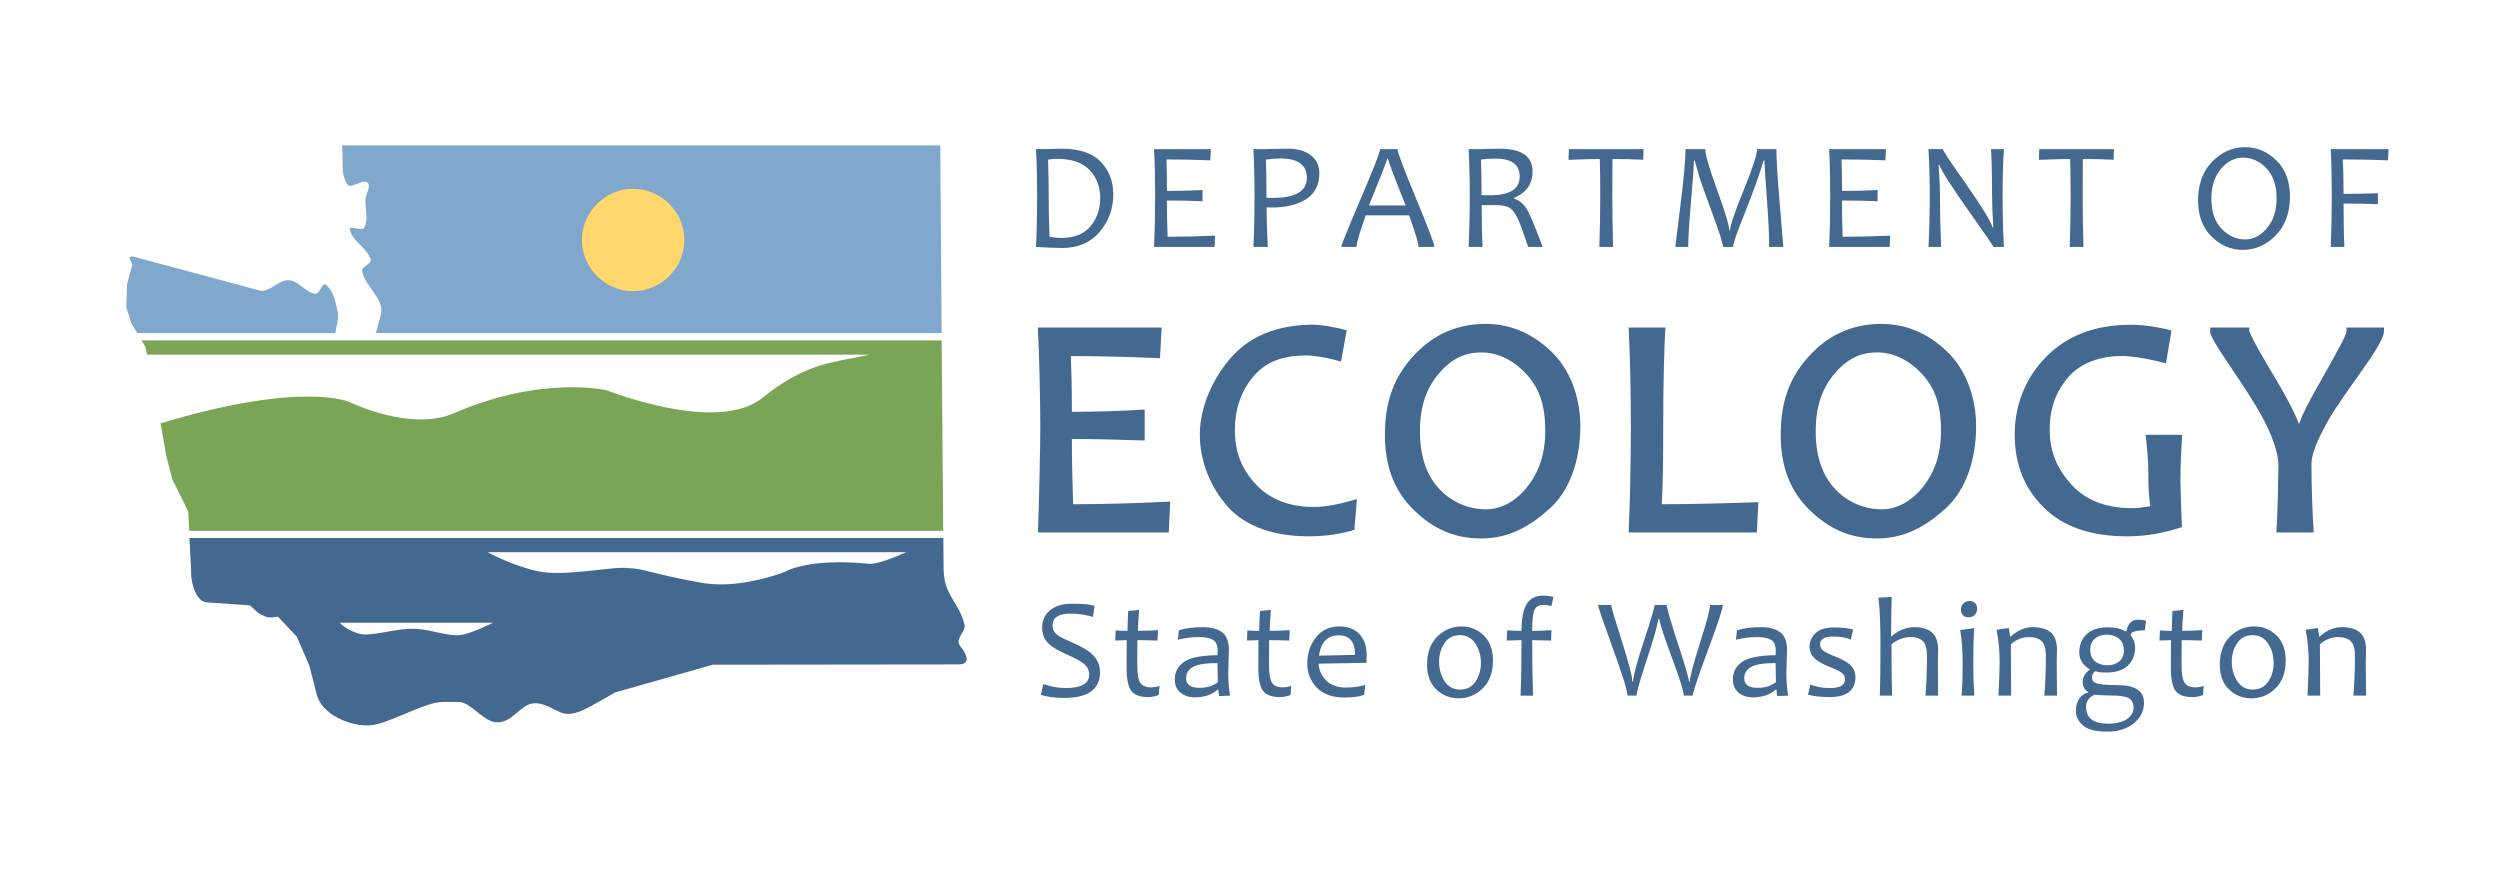
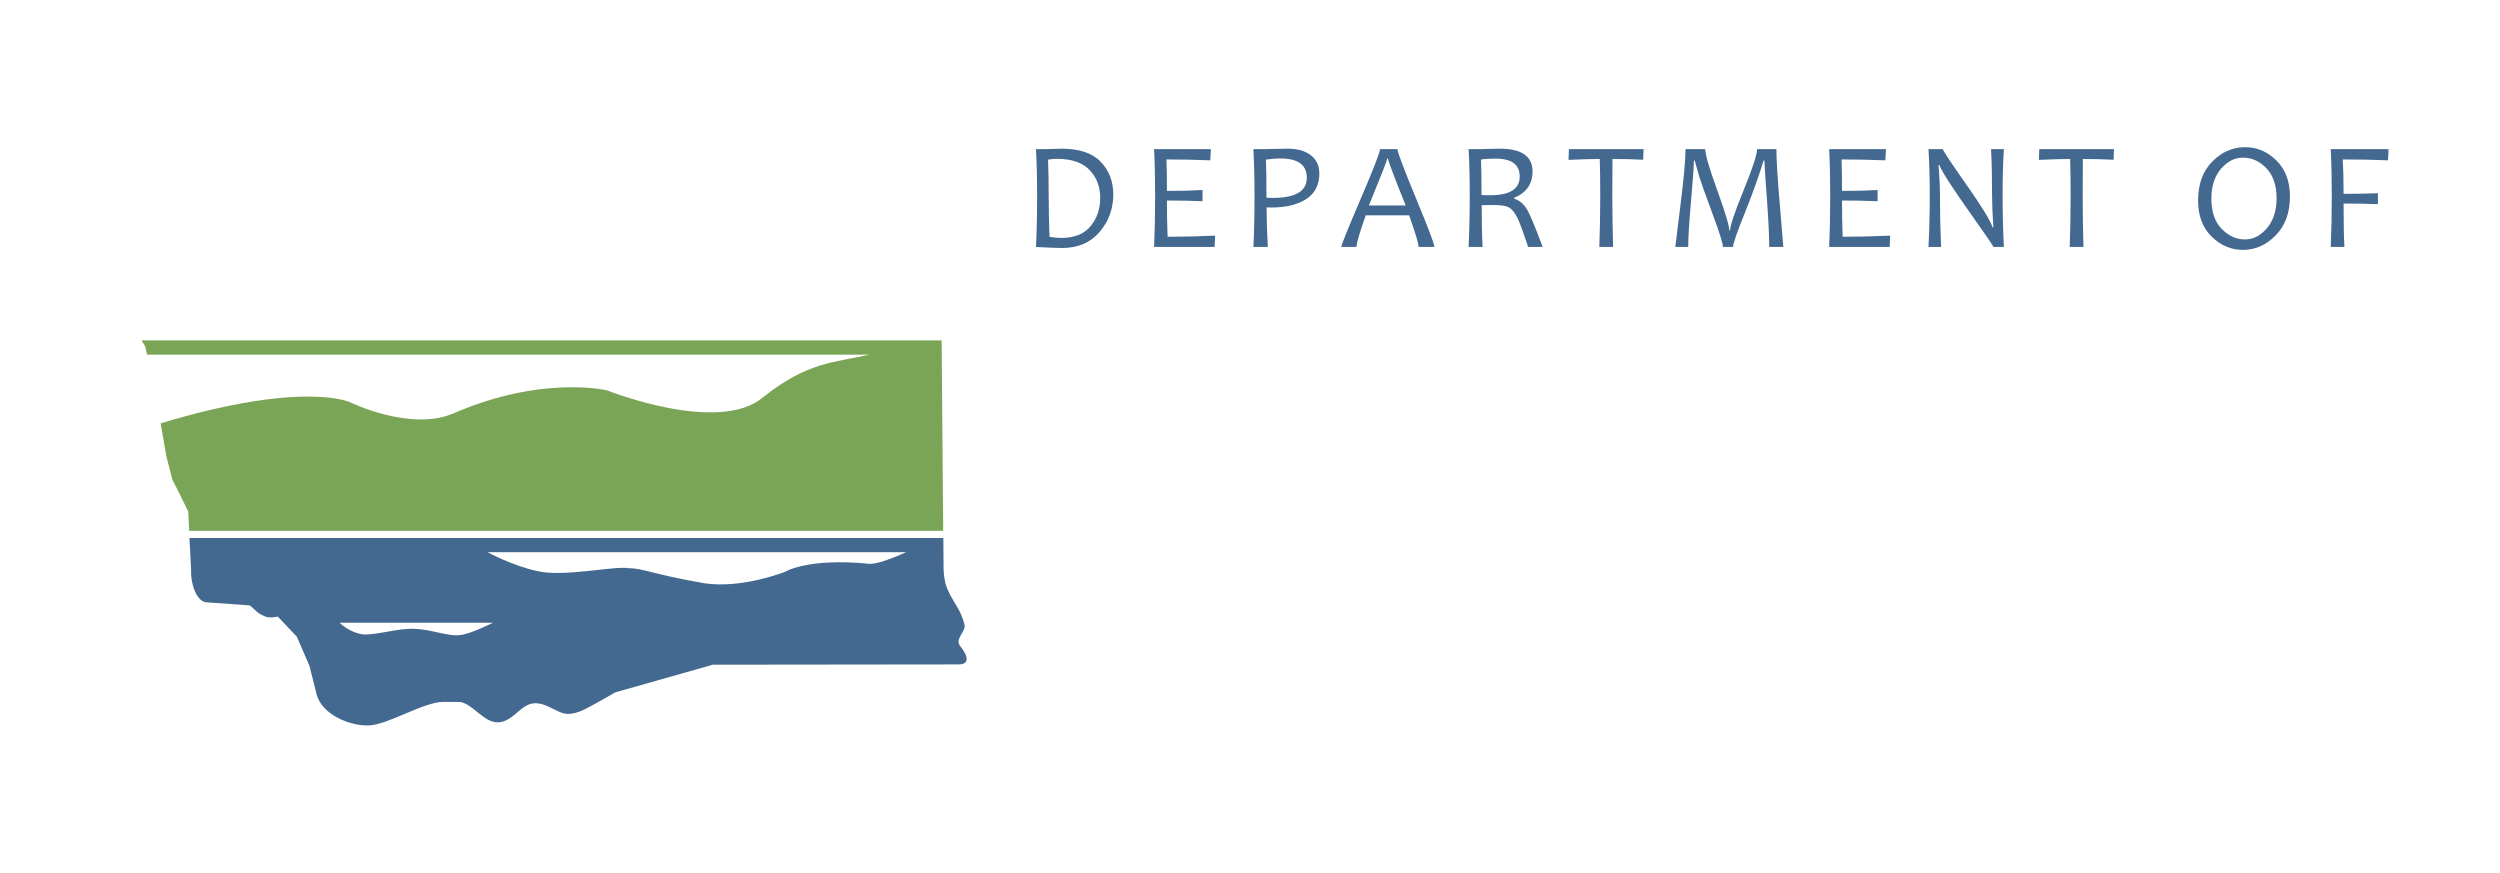
<svg xmlns="http://www.w3.org/2000/svg" version="1.1" id="Layer_1" x="0px" y="0px" width="537px" height="187.5px" viewBox="0 0 537 187.5" enable-background="new 0 0 537 187.5" xml:space="preserve">
  <g>
    <path fill-rule="evenodd" clip-rule="evenodd" fill="#436990" d="M239.132,41.781c0,3.057-0.975,5.733-2.925,8.036   c-1.956,2.302-4.649,3.453-8.081,3.453c-1.118,0-2.985-0.077-5.596-0.225c0.159-3.333,0.242-7.012,0.242-11.039   c0-3.784-0.083-7.111-0.242-9.97h1.773c0.429,0,1.085-0.016,1.966-0.049c0.887-0.033,1.465-0.05,1.746-0.05   c3.795,0,6.599,0.931,8.405,2.798C238.229,36.604,239.132,38.95,239.132,41.781L239.132,41.781z M236.328,42.508   c0-2.39-0.766-4.384-2.286-5.987c-1.521-1.603-3.873-2.406-7.061-2.406c-0.452,0-1.069,0.055-1.857,0.165   c0.088,2.506,0.133,5.084,0.133,7.728c0,2.903,0.061,5.855,0.176,8.846c0.859,0.171,1.691,0.253,2.484,0.253   c2.842,0,4.952-0.837,6.334-2.523S236.328,44.877,236.328,42.508L236.328,42.508z M260.999,50.611l-0.099,2.435h-13.005   c0.149-3.333,0.226-7.012,0.226-11.039c0-3.784-0.077-7.111-0.226-9.97h12.201l-0.132,2.403c-2.958-0.127-6.092-0.193-9.407-0.193   c0.065,1.668,0.099,3.921,0.099,6.759c2.859,0,5.409-0.061,7.645-0.193v2.407c-2.385-0.099-4.935-0.149-7.645-0.149   c0,2.766,0.049,5.36,0.144,7.783C254.373,50.853,257.772,50.771,260.999,50.611L260.999,50.611z M283.396,37.248   c0,2.451-0.932,4.285-2.793,5.502c-1.861,1.218-4.362,1.824-7.502,1.824c-0.397,0-0.743-0.011-1.035-0.033   c0,2.346,0.088,5.177,0.258,8.505h-3.095c0.16-3.057,0.242-6.737,0.242-11.039c0-3.702-0.082-7.022-0.242-9.97h2.308   c0.248,0,0.953-0.016,2.12-0.049c1.168-0.033,2.159-0.05,2.98-0.05c2.065,0,3.707,0.469,4.93,1.411   C282.783,34.291,283.396,35.59,283.396,37.248L283.396,37.248z M280.703,38.184c0-2.764-1.891-4.147-5.67-4.147   c-0.919,0-1.961,0.078-3.111,0.242c0.077,1.752,0.115,4.484,0.115,8.197c0.375,0.021,0.838,0.032,1.389,0.032   C278.272,42.508,280.703,41.065,280.703,38.184L280.703,38.184z M308.115,53.045h-3.403c0-0.722-0.678-2.986-2.033-6.792h-9.314   c-1.332,3.751-1.999,6.015-1.999,6.792h-3.26c0-0.397,1.388-3.839,4.163-10.322c2.775-6.478,4.164-10.041,4.164-10.687h3.745   c0,0.634,1.324,4.143,3.967,10.538C306.794,48.964,308.115,52.456,308.115,53.045L308.115,53.045z M301.935,44.138   c-2.527-6.317-3.789-9.672-3.789-10.069h-0.181c0,0.331-1.307,3.69-3.923,10.069H301.935L301.935,44.138z M331.366,53.045h-3.112   c-1.029-3.09-1.785-5.133-2.258-6.131c-0.602-1.262-1.29-2.071-2.049-2.44c-0.606-0.287-1.687-0.436-3.245-0.436   c-0.914,0-1.729,0.011-2.435,0.034c0,3.476,0.061,6.466,0.193,8.973h-3.004c0.161-3.333,0.243-7.012,0.243-11.039   c0-3.784-0.082-7.111-0.243-9.97h2.275c0.485,0,1.098-0.016,1.841-0.049s1.591-0.05,2.551-0.05c4.708,0,7.066,1.625,7.066,4.875   c0,2.699-1.322,4.599-3.972,5.695v0.16c1.184,0.359,2.143,1.179,2.875,2.468C328.706,46.215,329.797,48.848,331.366,53.045   L331.366,53.045z M326.431,37.909c0-2.562-1.73-3.84-5.193-3.84c-1.239,0-2.275,0.067-3.118,0.209   c0.077,1.873,0.114,4.418,0.114,7.635c0.646,0.017,1.263,0.027,1.858,0.027C324.315,41.94,326.431,40.597,326.431,37.909   L326.431,37.909z M353.041,32.037l-0.077,2.276c-2.132-0.111-4.336-0.166-6.604-0.166c-0.023,2.066-0.035,4.687-0.035,7.86   c0,3.508,0.057,7.188,0.165,11.039h-2.951c0.127-3.668,0.193-7.348,0.193-11.039c0-3.128-0.033-5.75-0.099-7.86   c-1.595,0-3.828,0.066-6.716,0.193l0.084-2.303H353.041L353.041,32.037z M383.06,53.045h-3.035c0-2.402-0.166-5.866-0.501-10.411   c-0.331-4.538-0.512-7.259-0.534-8.163h-0.16c-1.073,3.498-2.44,7.293-4.086,11.385c-1.654,4.093-2.479,6.488-2.479,7.188h-2.181   c0-0.755-0.768-3.195-2.308-7.32c-1.537-4.126-2.513-6.885-2.919-8.284c-0.409-1.399-0.689-2.391-0.839-2.969h-0.165   c-0.027,1.477-0.241,4.451-0.634,8.923c-0.395,4.479-0.588,7.694-0.588,9.65h-2.776c0-0.11,0.362-3.069,1.095-8.885   c0.732-5.811,1.097-9.853,1.097-12.124h4.248c0,1.18,0.858,4.138,2.582,8.874c1.72,4.731,2.577,7.601,2.577,8.599h0.166   c0-0.998,0.964-3.873,2.903-8.626c1.938-4.748,2.902-7.695,2.902-8.847h4.148c0,2.271,0.247,6.291,0.744,12.069   C382.812,49.883,383.06,52.863,383.06,53.045L383.06,53.045z M406.007,50.611l-0.101,2.435h-13.002   c0.148-3.333,0.225-7.012,0.225-11.039c0-3.784-0.076-7.111-0.225-9.97h12.198l-0.13,2.403c-2.96-0.127-6.094-0.193-9.41-0.193   c0.067,1.668,0.1,3.921,0.1,6.759c2.859,0,5.409-0.061,7.646-0.193v2.407c-2.385-0.099-4.936-0.149-7.646-0.149   c0,2.766,0.05,5.36,0.143,7.783C399.38,50.853,402.779,50.771,406.007,50.611L406.007,50.611z M430.436,53.045h-2.259   c0-0.182-1.763-2.76-5.293-7.728c-3.69-5.222-5.795-8.51-6.307-9.876h-0.166c0.193,2.589,0.293,4.814,0.293,6.665   c0,3.614,0.083,7.26,0.242,10.939h-2.71c0.181-3.498,0.275-7.177,0.275-11.039c0-3.795-0.095-7.122-0.275-9.97h3.096   c0,0.298,1.624,2.755,4.874,7.354c3.398,4.842,5.338,7.998,5.812,9.458h0.159c-0.182-2.622-0.275-4.853-0.275-6.681   c0-3.977-0.071-7.359-0.226-10.13h2.76c-0.182,2.849-0.274,6.175-0.274,9.97C430.161,45.868,430.254,49.548,430.436,53.045   L430.436,53.045z M454.077,32.037l-0.078,2.276c-2.132-0.111-4.333-0.166-6.604-0.166c-0.022,2.066-0.034,4.687-0.034,7.86   c0,3.508,0.056,7.188,0.165,11.039h-2.952c0.128-3.668,0.193-7.348,0.193-11.039c0-3.128-0.033-5.75-0.099-7.86   c-1.592,0-3.828,0.066-6.714,0.193l0.082-2.303H454.077L454.077,32.037z M491.88,42.217c0,3.475-1.019,6.251-3.052,8.333   s-4.384,3.123-7.051,3.123c-2.561,0-4.802-0.953-6.735-2.864c-1.935-1.905-2.898-4.489-2.898-7.739c0-3.514,1.02-6.307,3.052-8.367   c2.032-2.06,4.385-3.09,7.051-3.09c2.562,0,4.809,0.958,6.737,2.865C490.915,36.389,491.88,38.966,491.88,42.217L491.88,42.217z    M489.009,42.591c0-2.776-0.73-4.924-2.185-6.45c-1.459-1.52-3.141-2.28-5.047-2.28c-1.761,0-3.332,0.799-4.709,2.401   s-2.065,3.746-2.065,6.422c0,2.788,0.732,4.941,2.203,6.462c1.467,1.525,3.146,2.286,5.04,2.286c1.763,0,3.332-0.81,4.703-2.435   C488.321,47.371,489.009,45.234,489.009,42.591L489.009,42.591z M513.07,32.037l-0.134,2.403c-2.859-0.127-6.102-0.193-9.726-0.193   c0.126,1.785,0.193,4.247,0.193,7.392c2.526,0,4.983-0.044,7.374-0.132v2.341c-2.301-0.088-4.765-0.127-7.374-0.127   c0,4.203,0.06,7.315,0.175,9.326h-2.935c0.147-3.333,0.225-7.012,0.225-11.039c0-3.784-0.077-7.111-0.225-9.97H513.07   L513.07,32.037z" />
-     <path fill-rule="evenodd" clip-rule="evenodd" fill="#436990" d="M236.276,144.383c0,3.686-2.568,5.533-7.7,5.533   c-1.879,0-3.543-0.214-4.998-0.644l0.526-2.349c1.674,0.579,3.262,0.869,4.768,0.869c3.39,0,5.085-0.961,5.085-2.875   c0-0.965-0.438-1.792-1.317-2.482c-0.587-0.459-1.741-1.071-3.467-1.842c-1.817-0.806-3.089-1.548-3.814-2.227   c-1.01-0.939-1.511-2.113-1.511-3.528c0-1.479,0.51-2.68,1.542-3.609c1.143-1.036,2.767-1.551,4.859-1.551   c2.375,0,3.998,0.152,4.876,0.463l-0.363,2.375c-1.511-0.475-3.125-0.715-4.83-0.715c-2.563,0-3.844,0.858-3.844,2.573   c0,0.826,0.373,1.521,1.108,2.078c0.48,0.347,1.536,0.878,3.17,1.583c1.864,0.812,3.211,1.577,4.038,2.308   C235.653,141.441,236.276,142.784,236.276,144.383L236.276,144.383z M249.065,147.358l-0.179,1.947   c-0.787,0.283-1.532,0.433-2.226,0.433c-1.797,0-3.023-0.46-3.681-1.374c-0.659-0.907-0.991-2.542-0.991-4.896   c0-1.526,0.01-3.517,0.03-5.969c-0.556,0-1.378,0.031-2.465,0.093l0.086-2.17c0.95,0.062,1.798,0.087,2.548,0.087   c0-0.598,0.046-2.019,0.148-4.265l2.348-0.233c-0.168,2.093-0.255,3.594-0.255,4.498c0.975,0,2.416-0.046,4.31-0.148l-0.108,2.231   c-1.792-0.062-3.237-0.093-4.319-0.093c-0.021,1.506-0.03,3.201-0.03,5.086c0,2.053,0.214,3.415,0.648,4.074   c0.434,0.664,1.241,0.996,2.415,0.996C247.732,147.655,248.309,147.557,249.065,147.358L249.065,147.358z M264.233,149.422   l-2.348,0.092c-0.118-0.491-0.179-0.955-0.179-1.395h-0.149c-1.23,1.119-2.899,1.675-5.013,1.675c-1.148,0-2.134-0.337-2.961-1.011   c-0.827-0.668-1.24-1.628-1.24-2.875c0-1.536,0.648-2.772,1.945-3.706c1.297-0.93,3.701-1.42,7.225-1.47   c0.03-0.24,0.045-0.518,0.045-0.823c0-1.23-0.327-2.047-0.98-2.456c-0.653-0.407-1.644-0.611-2.971-0.611   c-1.567,0-3.104,0.192-4.621,0.581l0.255-2.063c1.496-0.428,3.211-0.644,5.157-0.644c1.777,0,3.15,0.368,4.115,1.099   c0.965,0.734,1.45,1.986,1.45,3.747c0,0.469-0.021,1.322-0.067,2.553c-0.046,1.229-0.065,2.052-0.065,2.461   C263.83,146.389,263.962,148.008,264.233,149.422L264.233,149.422z M261.583,146.521c-0.046-1.516-0.071-2.88-0.071-4.086   c-1.874,0-3.304,0.139-4.279,0.421c-1.634,0.499-2.456,1.449-2.456,2.853c0,1.359,0.96,2.038,2.875,2.038   C259.296,147.747,260.608,147.339,261.583,146.521L261.583,146.521z M277.363,147.358l-0.177,1.947   c-0.788,0.283-1.532,0.433-2.228,0.433c-1.797,0-3.022-0.46-3.682-1.374c-0.658-0.907-0.99-2.542-0.99-4.896   c0-1.526,0.011-3.517,0.031-5.969c-0.557,0-1.378,0.031-2.466,0.093l0.086-2.17c0.95,0.062,1.797,0.087,2.548,0.087   c0-0.598,0.046-2.019,0.147-4.265l2.349-0.233c-0.169,2.093-0.256,3.594-0.256,4.498c0.976,0,2.415-0.046,4.31-0.148l-0.108,2.231   c-1.791-0.062-3.236-0.093-4.318-0.093c-0.021,1.506-0.03,3.201-0.03,5.086c0,2.053,0.215,3.415,0.648,4.074   c0.434,0.664,1.24,0.996,2.415,0.996C276.031,147.655,276.607,147.557,277.363,147.358L277.363,147.358z M293.563,140.64   c0,0.418-0.021,1.002-0.061,1.736l-10.273,0.179c0.098,1.454,0.665,2.673,1.69,3.66c1.025,0.98,2.384,1.472,4.085,1.472   c1.51,0,2.936-0.184,4.257-0.553l-0.249,2.109c-0.98,0.388-2.39,0.581-4.231,0.581c-2.596,0-4.57-0.71-5.934-2.123   c-1.364-1.414-2.043-3.142-2.043-5.178c0-2.169,0.622-4.043,1.863-5.615c1.24-1.568,2.91-2.354,5.004-2.354   c1.924,0,3.385,0.566,4.39,1.704C293.064,137.396,293.563,138.858,293.563,140.64L293.563,140.64z M291.066,140.669   c0-2.802-1.175-4.201-3.517-4.201c-2.39,0-3.804,1.455-4.233,4.365L291.066,140.669L291.066,140.669z M320.691,141.88   c0,2.554-0.736,4.55-2.202,5.979c-1.464,1.43-3.19,2.144-5.176,2.144c-1.854,0-3.447-0.633-4.779-1.899   c-1.333-1.265-1.997-3.048-1.997-5.355c0-2.573,0.735-4.579,2.206-6.023c1.471-1.451,3.2-2.17,5.183-2.17   c1.858,0,3.446,0.638,4.772,1.919C320.027,137.756,320.691,139.558,320.691,141.88L320.691,141.88z M318.102,142.406   c0-1.558-0.393-2.94-1.175-4.15c-0.785-1.21-1.898-1.818-3.344-1.818c-1.434,0-2.541,0.572-3.313,1.721   c-0.771,1.148-1.158,2.476-1.158,3.992c0,1.568,0.394,2.951,1.175,4.162c0.78,1.205,1.898,1.807,3.359,1.807   c1.433,0,2.537-0.577,3.303-1.726C317.714,145.239,318.102,143.913,318.102,142.406L318.102,142.406z M333.689,128.197   l-0.436,1.971c-0.597-0.148-1.194-0.219-1.792-0.219c-0.919,0-1.541,0.356-1.862,1.082c-0.328,0.725-0.484,2.216-0.484,4.478   c0.984,0,2.367-0.046,4.139-0.148l-0.085,2.231c-2.018-0.062-3.371-0.093-4.054-0.093c0,4.54,0.056,8.512,0.178,11.923h-2.681   c0.144-3.319,0.209-7.296,0.209-11.923c-0.607,0-1.669,0.031-3.187,0.093l0.108-2.2c1.378,0.081,2.404,0.117,3.078,0.117   c0-2.641,0.373-4.565,1.108-5.765c0.74-1.2,1.915-1.802,3.532-1.802C332.166,127.942,332.914,128.028,333.689,128.197   L333.689,128.197z M370.071,129.949c0,0.724-1.077,3.987-3.23,9.781c-2.154,5.79-3.228,9.021-3.228,9.691h-1.945   c0-0.88-0.787-3.422-2.348-7.629c-1.705-4.559-2.677-7.493-2.907-8.812h-0.191c-0.201,1.398-1.058,4.391-2.575,8.976   c-1.414,4.298-2.121,6.784-2.121,7.465h-1.947c0-1.018-1.05-4.428-3.161-10.223c-2.108-5.8-3.165-8.882-3.165-9.25h2.844   c0,0.406,0.756,2.986,2.268,7.744c1.512,4.759,2.267,7.668,2.267,8.736h0.164c0-1.129,0.766-4.023,2.301-8.686   c1.537-4.66,2.304-7.26,2.304-7.795h2.62c0,0.644,0.795,3.411,2.394,8.291c1.593,4.88,2.39,7.613,2.39,8.189h0.168   c0-0.977,0.726-3.743,2.176-8.292c1.449-4.554,2.175-7.286,2.175-8.188H370.071L370.071,129.949z M384.117,149.422l-2.35,0.092   c-0.116-0.491-0.178-0.955-0.178-1.395h-0.148c-1.23,1.119-2.9,1.675-5.013,1.675c-1.148,0-2.134-0.337-2.962-1.011   c-0.826-0.668-1.241-1.628-1.241-2.875c0-1.536,0.648-2.772,1.945-3.706c1.298-0.93,3.701-1.42,7.225-1.47   c0.03-0.24,0.046-0.518,0.046-0.823c0-1.23-0.326-2.047-0.98-2.456c-0.653-0.407-1.644-0.611-2.971-0.611   c-1.569,0-3.104,0.192-4.62,0.581l0.255-2.063c1.496-0.428,3.212-0.644,5.156-0.644c1.777,0,3.149,0.368,4.114,1.099   c0.967,0.734,1.451,1.986,1.451,3.747c0,0.469-0.021,1.322-0.067,2.553c-0.045,1.229-0.065,2.052-0.065,2.461   C383.714,146.389,383.847,148.008,384.117,149.422L384.117,149.422z M381.468,146.521c-0.046-1.516-0.072-2.88-0.072-4.086   c-1.874,0-3.303,0.139-4.278,0.421c-1.634,0.499-2.455,1.449-2.455,2.853c0,1.359,0.96,2.038,2.873,2.038   C379.18,147.747,380.49,147.339,381.468,146.521L381.468,146.521z M398.552,145.368c0,2.91-1.86,4.37-5.583,4.37   c-1.645,0-3.18-0.169-4.605-0.495l0.467-2.201c1.296,0.5,2.7,0.751,4.216,0.751c2.175,0,3.264-0.618,3.264-1.859   c0-0.597-0.246-1.073-0.726-1.424c-0.484-0.357-1.286-0.752-2.404-1.19c-1.415-0.562-2.441-1.097-3.08-1.618   c-0.938-0.765-1.407-1.694-1.407-2.782c0-1.134,0.427-2.108,1.286-2.92c0.855-0.818,2.163-1.221,3.92-1.221   c1.716,0,3.089,0.144,4.131,0.434l-0.465,2.155c-1.077-0.43-2.323-0.643-3.742-0.643c-1.914,0-2.868,0.551-2.868,1.657   c0,0.558,0.213,1.011,0.642,1.354c0.43,0.342,1.267,0.761,2.512,1.251c1.348,0.526,2.345,1.048,2.992,1.553   C398.066,143.33,398.552,144.27,398.552,145.368L398.552,145.368z M416.308,149.422h-2.722c0.219-2.625,0.326-5.442,0.326-8.466   c0-1.618-0.302-2.705-0.904-3.267c-0.603-0.568-1.439-0.848-2.506-0.848c-1.496,0-2.896,0.515-4.203,1.54   c0,5.443,0.042,9.125,0.123,11.04h-2.635c0.092-2.636,0.133-6.353,0.133-11.161c0-4.207-0.142-7.501-0.435-9.884l2.845-0.149   c-0.081,3.037-0.116,5.861-0.116,8.466h0.085c1.497-1.317,3.135-1.977,4.922-1.977c1.599,0,2.846,0.372,3.743,1.113   c0.894,0.745,1.344,2.047,1.344,3.91c0,0.194-0.012,0.562-0.032,1.119c-0.02,0.551-0.029,1.036-0.029,1.455   C416.246,143.754,416.266,146.125,416.308,149.422L416.308,149.422z M424.072,149.422h-2.706c0.138-1.997,0.209-4.274,0.209-6.837   c0-2.88-0.174-5.3-0.526-7.255l2.992-0.404c-0.118,2.084-0.179,4.637-0.179,7.659C423.862,144.979,423.934,147.256,424.072,149.422   L424.072,149.422z M424.699,130.725c0,0.505-0.163,0.95-0.495,1.321c-0.325,0.374-0.791,0.563-1.388,0.563   c-0.512,0-0.905-0.164-1.19-0.484c-0.286-0.327-0.425-0.715-0.425-1.175c0-0.5,0.17-0.935,0.508-1.302   c0.34-0.369,0.807-0.553,1.408-0.553c0.484,0,0.872,0.159,1.159,0.486C424.558,129.903,424.699,130.285,424.699,130.725   L424.699,130.725z M441.843,149.422h-2.721c0.22-2.625,0.327-5.484,0.327-8.589c0-1.532-0.313-2.582-0.935-3.144   c-0.623-0.568-1.51-0.848-2.67-0.848c-1.413,0-2.722,0.515-3.916,1.54c0,3.401,0.021,7.083,0.061,11.04h-2.726   c0.174-3.392,0.255-5.848,0.255-7.357c0-2.334-0.219-4.601-0.658-6.791l2.635-0.377l0.279,1.828h0.123   c1.476-1.339,3.058-2.008,4.744-2.008c1.654,0,2.935,0.368,3.844,1.099c0.904,0.734,1.357,2.036,1.357,3.915   c0,0.189-0.01,0.563-0.029,1.118c-0.021,0.562-0.03,0.935-0.03,1.123C441.783,143.637,441.804,146.125,441.843,149.422   L441.843,149.422z M460.965,133.328l-0.241,2.063c-1.858,0-2.881,0.301-3.069,0.898v0.147c0.639,0.775,0.96,1.665,0.96,2.665   c0,1.552-0.509,2.839-1.536,3.85c-1.021,1.011-2.6,1.516-4.732,1.516c-0.944,0-1.7-0.096-2.257-0.296   c-0.49,0.349-0.735,0.782-0.735,1.303c0,0.639,0.291,1.062,0.868,1.272c0.74,0.275,2.276,0.417,4.619,0.417   c3.795,0,5.689,1.256,5.689,3.769c0,1.791-0.741,3.278-2.216,4.458c-1.478,1.174-3.386,1.766-5.729,1.766   c-2.405,0-4.115-0.439-5.138-1.313c-1.026-0.873-1.535-1.919-1.535-3.145c0-1.118,0.255-2.016,0.755-2.696   c0.505-0.679,1.133-1.098,1.879-1.256v-0.133c-0.785-0.378-1.181-1.107-1.181-2.185c0-0.977,0.497-1.832,1.498-2.574v-0.117   c-0.53-0.26-1.038-0.698-1.512-1.316c-0.48-0.618-0.722-1.39-0.722-2.304c0-1.587,0.526-2.879,1.573-3.875s2.563-1.495,4.544-1.495   c1.63,0,2.906,0.295,3.83,0.884h0.163c0.322-1.687,1.159-2.528,2.517-2.528C459.994,133.104,460.564,133.177,460.965,133.328   L460.965,133.328z M458.284,151.948c0-0.933-0.343-1.598-1.022-1.981c-0.684-0.382-1.97-0.576-3.854-0.576   c-1.277,0-2.44-0.061-3.497-0.18c-1.222,0.588-1.827,1.451-1.827,2.59c0,2.431,1.597,3.649,4.788,3.649   c1.665,0,2.98-0.326,3.956-0.975C457.799,153.826,458.284,152.985,458.284,151.948L458.284,151.948z M456.205,139.715   c0-1.097-0.348-1.939-1.042-2.521c-0.689-0.581-1.57-0.873-2.64-0.873c-1.005,0-1.849,0.28-2.528,0.843   c-0.677,0.562-1.015,1.363-1.015,2.399c0,1.087,0.347,1.915,1.042,2.487c0.69,0.565,1.584,0.852,2.67,0.852   c0.996,0,1.827-0.281,2.503-0.833C455.868,141.517,456.205,140.732,456.205,139.715L456.205,139.715z M473.375,147.358   l-0.179,1.947c-0.786,0.283-1.532,0.433-2.227,0.433c-1.796,0-3.021-0.46-3.682-1.374c-0.657-0.907-0.99-2.542-0.99-4.896   c0-1.526,0.01-3.517,0.031-5.969c-0.557,0-1.378,0.031-2.467,0.093l0.088-2.17c0.949,0.062,1.797,0.087,2.548,0.087   c0-0.598,0.047-2.019,0.148-4.265l2.349-0.233c-0.17,2.093-0.256,3.594-0.256,4.498c0.975,0,2.414-0.046,4.309-0.148l-0.107,2.231   c-1.792-0.062-3.236-0.093-4.318-0.093c-0.021,1.506-0.031,3.201-0.031,5.086c0,2.053,0.215,3.415,0.648,4.074   c0.434,0.664,1.24,0.996,2.415,0.996C472.043,147.655,472.619,147.557,473.375,147.358L473.375,147.358z M490.969,141.88   c0,2.554-0.735,4.55-2.201,5.979c-1.464,1.43-3.191,2.144-5.177,2.144c-1.854,0-3.446-0.633-4.779-1.899   c-1.333-1.265-1.996-3.048-1.996-5.355c0-2.573,0.735-4.579,2.206-6.023c1.47-1.451,3.2-2.17,5.182-2.17   c1.857,0,3.447,0.638,4.773,1.919C490.305,137.756,490.969,139.558,490.969,141.88L490.969,141.88z M488.381,142.406   c0-1.558-0.395-2.94-1.177-4.15c-0.785-1.21-1.898-1.818-3.344-1.818c-1.435,0-2.543,0.572-3.313,1.721   c-0.771,1.148-1.159,2.476-1.159,3.992c0,1.568,0.394,2.951,1.175,4.162c0.78,1.205,1.898,1.807,3.358,1.807   c1.435,0,2.538-0.577,3.305-1.726C487.992,145.239,488.381,143.913,488.381,142.406L488.381,142.406z M508.229,149.422h-2.721   c0.221-2.625,0.326-5.484,0.326-8.589c0-1.532-0.31-2.582-0.932-3.144c-0.625-0.568-1.513-0.848-2.672-0.848   c-1.414,0-2.721,0.515-3.915,1.54c0,3.401,0.021,7.083,0.06,11.04h-2.726c0.174-3.392,0.256-5.848,0.256-7.357   c0-2.334-0.22-4.601-0.658-6.791l2.633-0.377l0.282,1.828h0.122c1.476-1.339,3.058-2.008,4.743-2.008   c1.653,0,2.936,0.368,3.845,1.099c0.903,0.734,1.356,2.036,1.356,3.915c0,0.189-0.01,0.563-0.029,1.118   c-0.021,0.562-0.032,0.935-0.032,1.123C508.167,143.637,508.188,146.125,508.229,149.422L508.229,149.422z" />
-     <path fill-rule="evenodd" clip-rule="evenodd" fill="#436990" d="M512.085,70.358c0.03,0.139-0.003,1.186-0.133,1.581   c-0.545,1.643-2.243,4.329-4.106,6.945c-3.32,4.663-6.474,9.157-7.575,11.131c-2.394,4.294-3.77,7.344-3.77,9.684   c0,4.419,0.179,9.989,0.486,14.671h-8.022c0.277-4.439,0.366-9.335,0.438-14.324c0.037-2.571-1.209-6.346-3.66-10.824   c-1.401-2.555-3.726-6.134-6.971-10.94c-1.743-2.583-3.431-5.092-3.96-6.64c-0.148-0.433-0.056-1.063-0.027-1.285h8.388   c0,0.095-0.098,0.641,0.004,0.893c0.604,1.502,2.677,5.246,5.569,10.02c1.128,1.861,3.961,6.795,5.08,9.799   c1.036-2.785,1.913-4.359,4.767-9.432c2.922-5.194,5.447-9.649,5.447-10.509v-0.769H512.085L512.085,70.358z M468.678,113.223   c-3.516,1.153-7.284,1.981-11.771,1.981c-7.527,0-13.6-1.938-17.854-6.146c-4.114-4.066-6.294-9.105-6.294-15.793   c0-5.989,2.142-11.927,6.696-16.56c4.291-4.363,10.108-6.949,18.334-6.949c2.659,0,6.018,0.51,8.65,1.245l-1.188,7.051   c-3.634-0.982-7.299-1.584-9.464-1.584c-4.315,0-8.656,1.291-11.415,4.433c-2.758,3.144-4.092,6.763-4.092,11.423   c0,4.682,1.518,8.267,4.681,11.785c2.789,3.102,7.131,5.041,12.899,5.041c1.056,0,1.911-0.09,4.021-0.407   c-0.335-2.231-0.418-4.195-0.418-7.15c0-2.494-0.285-5.821-0.582-8.196h7.837c-0.176,2.825-0.367,6.712-0.367,9.867   C468.35,104.614,468.503,108.409,468.678,113.223L468.678,113.223z M377.693,107.869l-0.321,6.501h-27.55   c0.253-5.299,0.487-13.635,0.487-23.021c0-8.066-0.22-15.809-0.474-20.996h7.897c-0.265,4.33-0.474,12.072-0.474,20.996   c0,7.342-0.063,12.529-0.305,16.959C363.395,108.309,370.615,108.109,377.693,107.869L377.693,107.869z M331.919,92.408   c0-5.539-1.351-9.225-4.256-12.264c-2.907-3.038-6.229-4.443-9.427-4.443c-3.518,0-6.365,1.273-9.113,4.471   c-2.746,3.198-4.119,7.152-4.119,12.494c0,5.561,1.519,9.655,4.359,12.57c2.576,2.643,6.062,4.168,9.843,4.168   c3.41,0,6.576-1.973,8.709-4.644C330.562,101.444,331.919,97.683,331.919,92.408L331.919,92.408z M339.459,91.588   c0,7.114-2.216,13.692-6.516,17.591c-3.913,3.547-8.464,6.48-14.778,6.48c-6.072,0-10.447-2.25-14.365-6.001   c-4.425-4.232-6.317-9.705-6.317-16.188c0-7.012,1.752-12.513,6.626-17.549c4.014-4.15,8.995-6.344,14.954-6.344   c5.11,0,9.795,1.789,14.117,5.893C337.134,79.225,339.459,85.105,339.459,91.588L339.459,91.588z M291.475,107.207l-0.556,6.591   c-2.538,0.873-6.287,1.405-9.811,1.405c-7.521,0-13.566-2.131-17.308-6.285c-3.676-4.079-6.081-9.732-6.081-15.568   c0-6.122,3.035-12.616,7.167-17.045c4.143-4.44,10.151-6.562,17.152-6.562c1.934,0,5.082,0.611,7.233,1.193l-1.22,6.754   c-2.474-0.78-5.496-1.33-7.432-1.33c-5.197,0-8.774,1.368-11.456,4.587c-2.681,3.22-3.912,7.127-3.912,11.402   c0,4.747,1.417,8.383,4.544,11.732c3.044,3.257,7.363,4.812,12.264,4.812C285.441,108.894,288.145,108.13,291.475,107.207   L291.475,107.207z M251.352,107.741l-0.299,6.629h-28.095c0.23-6.648,0.516-18.688,0.5-23.104   c-0.022-6.458-0.237-15.206-0.534-20.909h26.591l-0.348,6.583c-5.901-0.252-12.541-0.452-19.157-0.452   c0.132,3.33,0.225,6.315,0.225,11.975c2.364-0.027,4.881-0.042,7.308-0.11c3.064-0.086,5.989-0.238,8.332-0.381v6.644   c-4.773-0.138-10.231-0.326-15.639-0.326c0,5.517,0.146,9.177,0.272,14.021C237.641,108.309,244.912,108.061,251.352,107.741   L251.352,107.741z M416.928,92.408c0-5.539-1.349-9.225-4.256-12.264c-2.906-3.038-6.229-4.443-9.427-4.443   c-3.517,0-6.364,1.273-9.111,4.471c-2.749,3.198-4.121,7.152-4.121,12.494c0,5.561,1.52,9.655,4.361,12.57   c2.575,2.643,6.06,4.168,9.841,4.168c3.41,0,6.578-1.973,8.71-4.644C415.57,101.444,416.928,97.683,416.928,92.408L416.928,92.408z    M424.468,91.588c0,7.114-2.214,13.692-6.515,17.591c-3.912,3.547-8.464,6.48-14.779,6.48c-6.07,0-10.446-2.25-14.365-6.001   c-4.423-4.232-6.315-9.705-6.315-16.188c0-7.012,1.75-12.513,6.624-17.549c4.016-4.15,8.998-6.344,14.955-6.344   c5.112,0,9.794,1.789,14.116,5.893C422.143,79.225,424.468,85.105,424.468,91.588L424.468,91.588z" />
-     <path fill-rule="evenodd" clip-rule="evenodd" fill="#80A8CD" d="M80.743,71.541h121.523l-0.291-40.315H73.45   c0.373,2.776-0.414,6.049,1.16,8.37c0.787,1.16,3.191-1.285,4.309-0.374c0.912,0.746-0.331,2.361-0.414,3.563   c-0.125,2.03,0.705,4.267-0.249,6.091c-0.456,0.953-3.315-0.622-3.108,0.414c0.498,2.569,3.729,3.937,4.475,6.422   c0.29,0.994-2.03,1.533-1.823,2.568c0.622,3.315,4.889,6.009,4.019,9.282L80.743,71.541L80.743,71.541z" />
-     <path fill-rule="evenodd" clip-rule="evenodd" fill="#80A8CD" d="M29.49,71.541h42.552c0.166-1.492,0.787-2.983,0.497-4.475   c-0.415-2.113-0.87-4.558-2.528-5.925c-0.787-0.622-1.285,2.071-2.279,1.947c-2.113-0.249-3.563-2.776-5.676-2.9   c-2.237-0.166-4.185,2.776-6.339,2.196l-26.559-7.127c-2.486-0.746-0.663,1.16-0.746,1.616l-1.119,4.143l-0.166,4.972l1.119,3.521   L29.49,71.541L29.49,71.541z" />
-     <path fill-rule="evenodd" clip-rule="evenodd" fill="#FFD76D" d="M124.994,51.528c0-5.966,5.013-10.98,10.98-10.98   c6.048,0,11.021,5.014,11.021,10.98c0,6.049-4.972,11.022-11.021,11.022C130.007,62.55,124.994,57.578,124.994,51.528   L124.994,51.528z" />
    <path fill-rule="evenodd" clip-rule="evenodd" fill="#7AA456" d="M202.266,73.115l0.332,40.894H40.636l-0.208-4.142l-1.906-3.896   l-1.491-2.941l-1.285-4.972l-1.243-7.126c31.075-9.364,40.811-4.475,40.811-4.475s12.844,6.256,22.042,2.362   c19.142-8.328,33.022-4.972,33.022-4.972s23.907,9.53,33.478,1.533c9.695-7.748,15.33-7.458,22.871-9.198H31.604L31.188,74.4   l-0.787-1.285H202.266L202.266,73.115z" />
    <path fill-rule="evenodd" clip-rule="evenodd" fill="#436990" d="M202.628,115.555l0.059,6.852c0.061,1.26,0.241,2.702,0.722,3.903   c1.322,3.186,3.004,4.568,3.786,7.933c0.3,1.382-2.164,3.004-0.961,4.508c1.802,2.223,2.042,3.965-0.301,3.965l-52.818,0.06   c-7.029,1.982-14,3.966-20.971,5.949c-1.141,0.662-2.223,1.263-3.365,1.922c-2.463,1.324-4.566,2.706-6.789,2.706   c-2.224,0-4.447-2.465-7.271-2.285c-2.824,0.122-4.506,3.966-7.691,4.087c-3.125,0.181-5.769-4.387-8.533-4.387h-3.365   c-4.026,0-11.897,4.927-15.864,5.047c-4.026,0.181-10.095-2.282-11.236-6.609l-1.562-6.189l-2.704-6.249l-4.086-4.326   c-0.42,0.06-0.841,0.121-1.201,0.181c-0.722,0-1.082,0-1.743-0.301c-0.721-0.301-1.442-0.722-1.982-1.322l-1.082-0.962   l-9.313-0.659c-1.983-0.121-3.425-3.605-3.305-7.032l-0.36-6.789H202.628L202.628,115.555z M105.885,133.762H72.957   c0,0,2.043,2.163,5.167,2.524c2.945,0.119,7.632-1.442,11.057-1.202c3.485,0.12,7.151,1.682,9.614,1.321   C100.897,136.286,105.885,133.762,105.885,133.762L105.885,133.762z M194.636,118.618h-89.893c0,0,5.228,2.885,10.816,4.087   c5.709,1.263,16.525-1.202,19.469-0.66c3.064,0,4.927,1.261,16.284,3.244c8.171,1.201,17.305-2.464,17.305-2.464   s4.807-3.003,17.906-1.743C186.524,121.082,187.966,121.624,194.636,118.618L194.636,118.618z" />
  </g>
</svg>